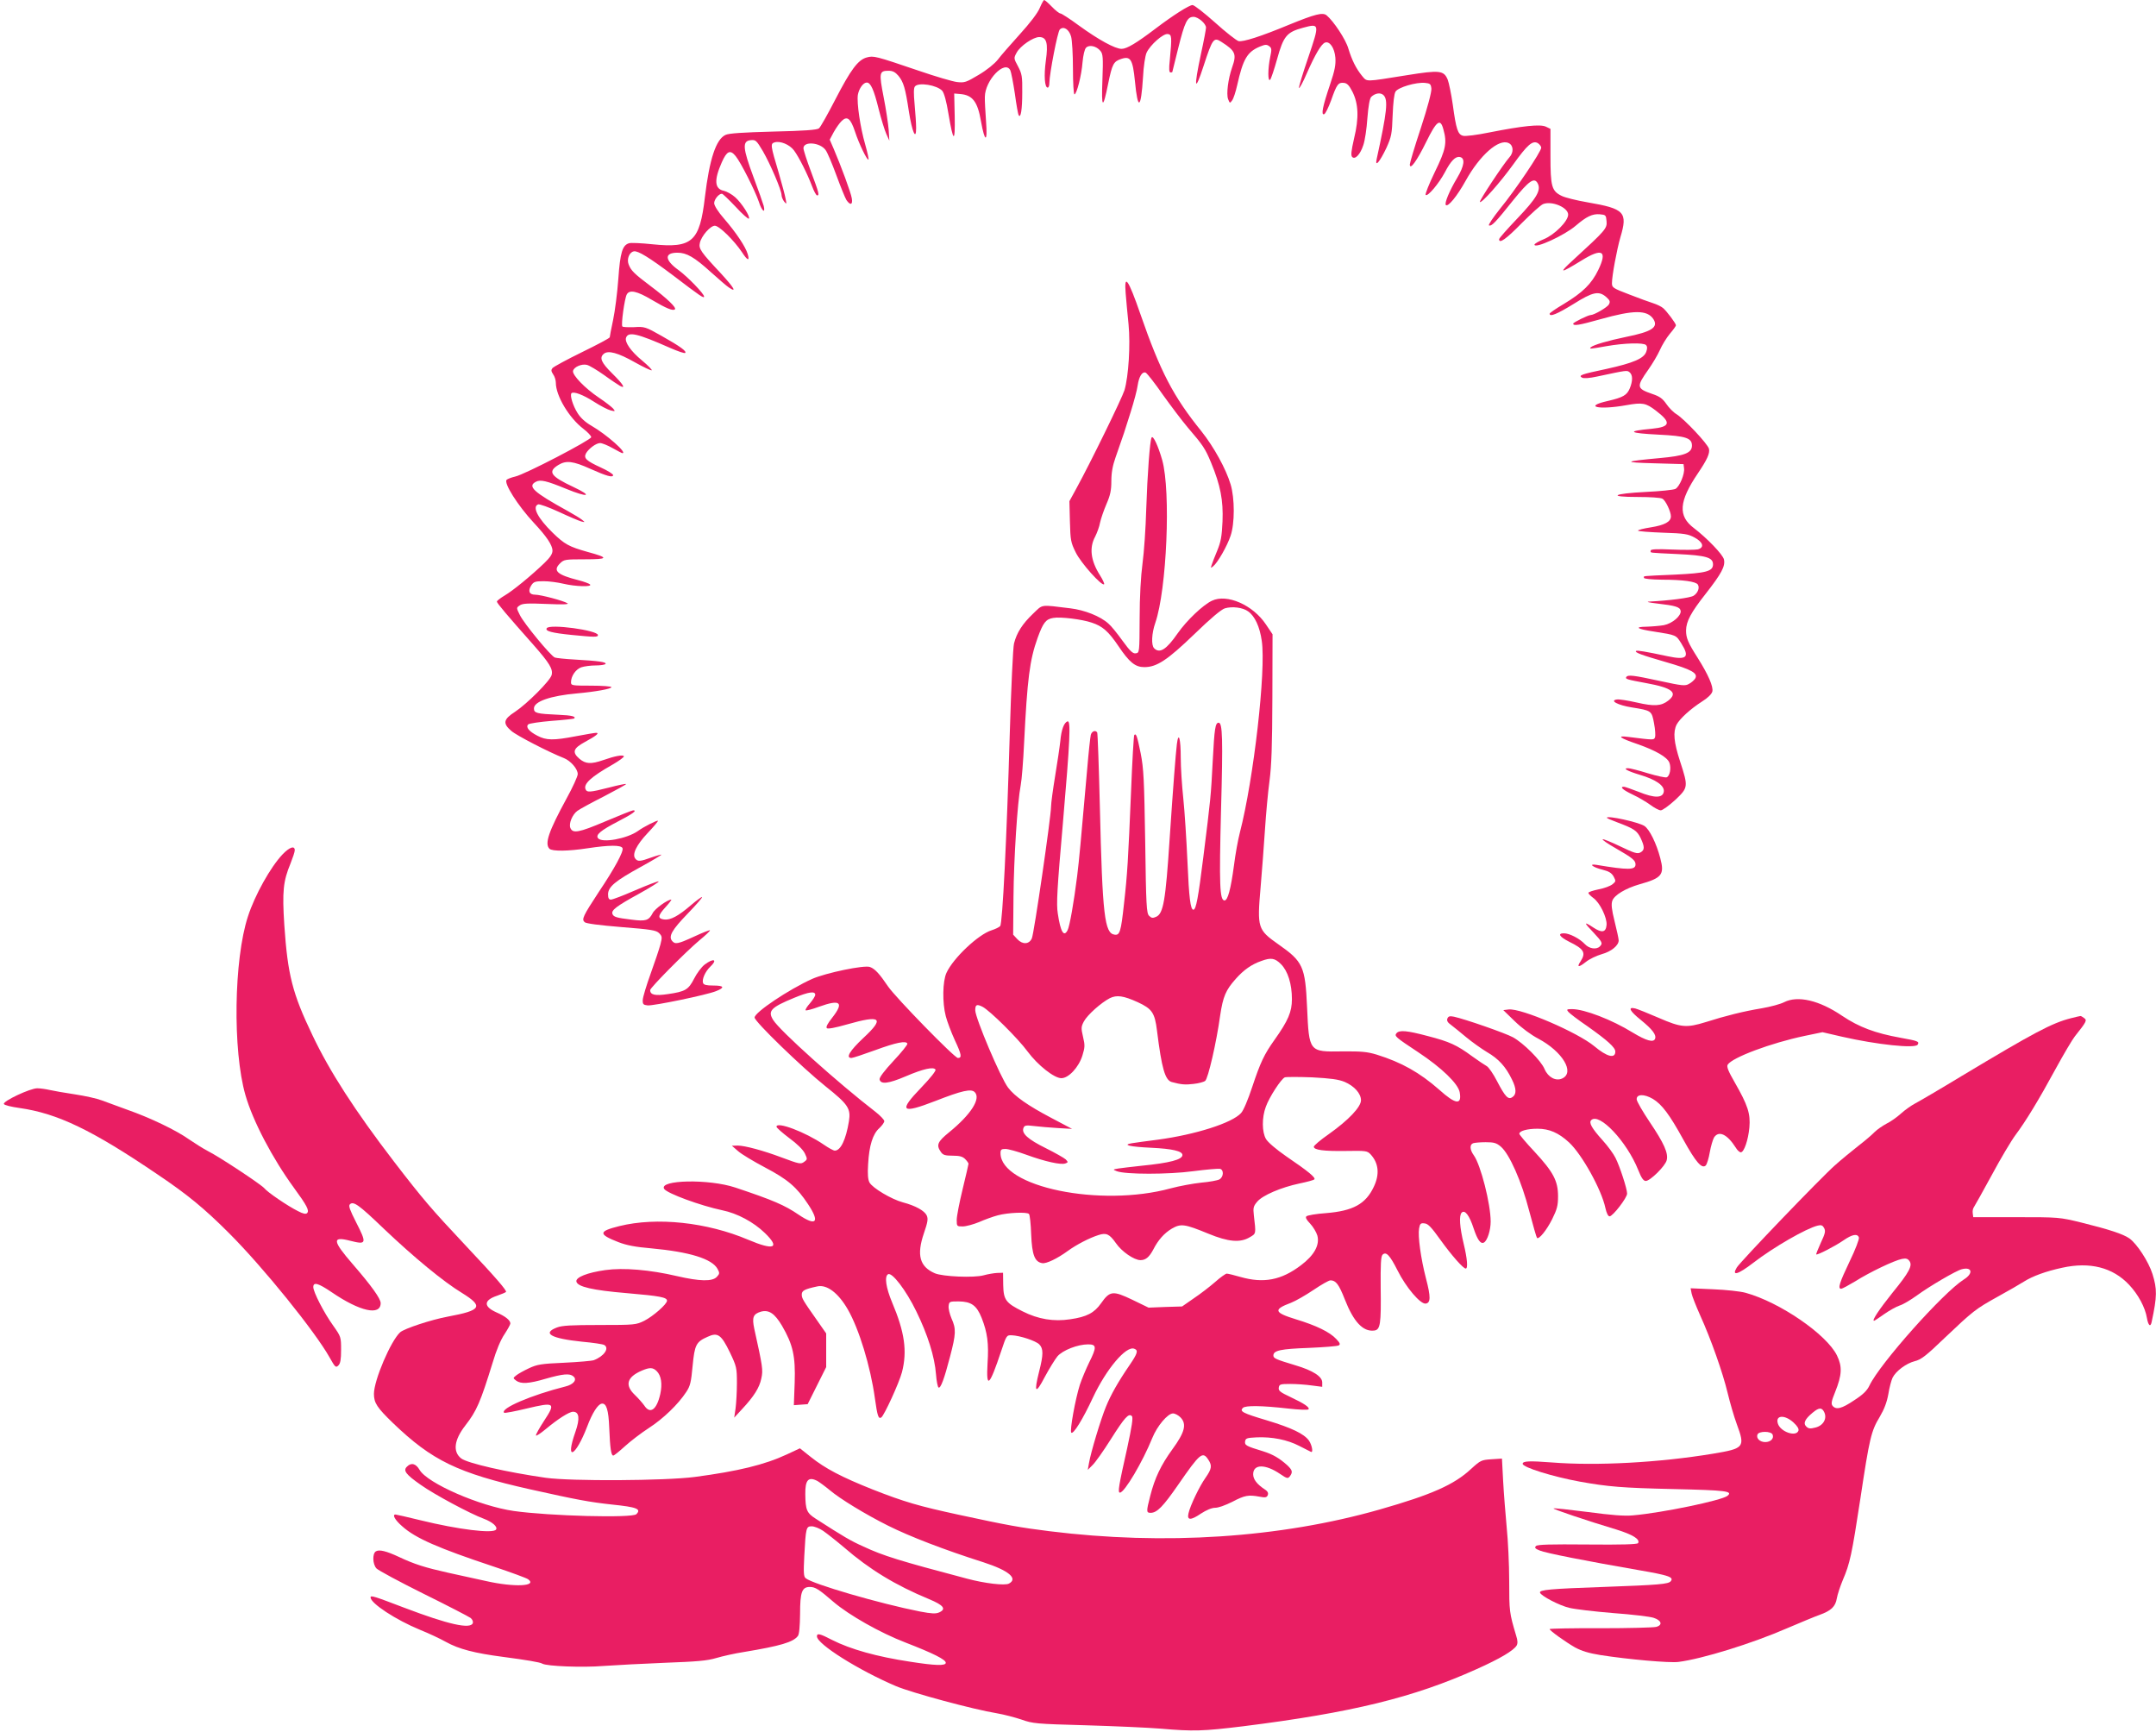
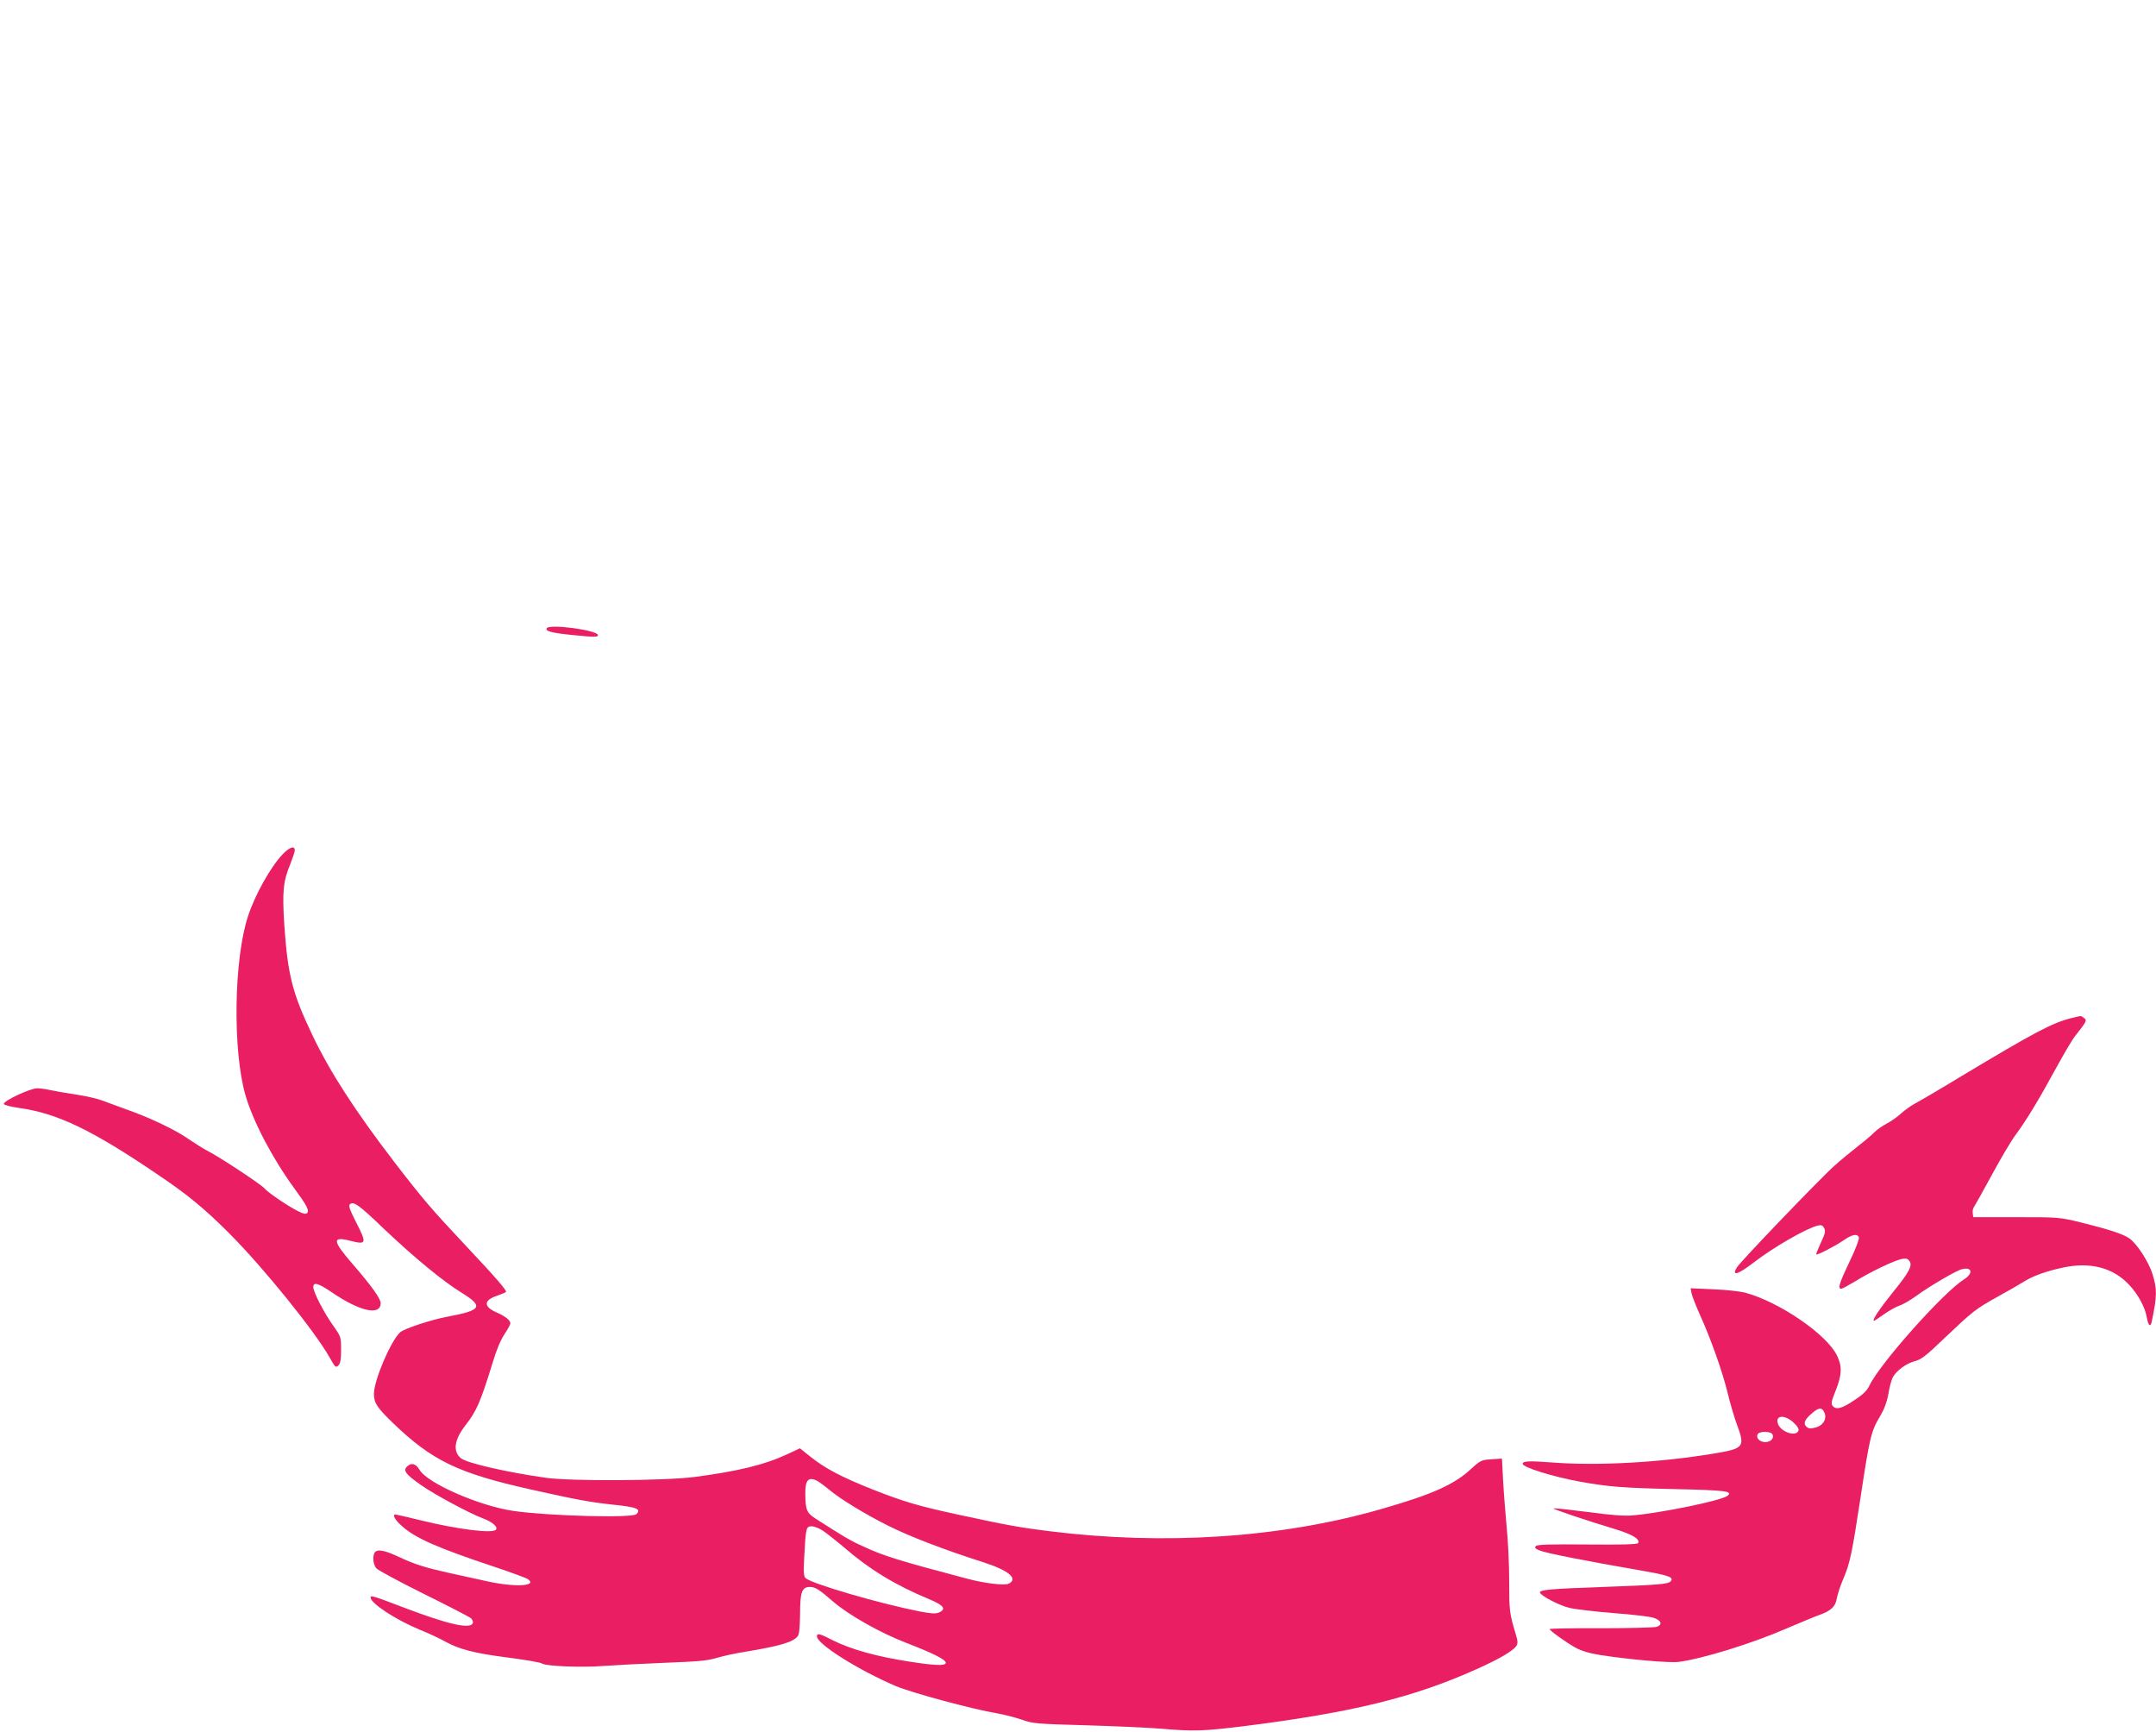
<svg xmlns="http://www.w3.org/2000/svg" version="1.0" width="1280pt" height="1028pt" viewBox="0 0 1280 1028" preserveAspectRatio="xMidYMid meet">
  <g transform="translate(0,1028) scale(0.1,-0.1)" fill="#e91e63" stroke="none">
-     <path d="M6173 10233 c-12 -30 -58 -90 -119 -157 -54 -60 -113 -127 -130 -150 -19 -24 -64 -61 -113 -90 -75 -45 -85 -48 -129 -43 -26 3 -128 33 -227 67 -259 88 -268 90 -309 79 -52 -14 -95 -72 -187 -250 -45 -87 -88 -164 -97 -171 -11 -9 -87 -15 -271 -19 -181 -5 -264 -10 -284 -20 -56 -26 -95 -143 -122 -369 -31 -265 -75 -304 -311 -280 -66 7 -130 10 -140 6 -39 -12 -52 -55 -63 -211 -6 -83 -20 -192 -31 -244 -11 -52 -20 -98 -20 -103 0 -5 -74 -44 -164 -88 -90 -44 -169 -87 -176 -95 -9 -11 -8 -19 4 -37 9 -12 16 -35 16 -50 0 -77 78 -208 163 -273 26 -20 47 -42 47 -50 0 -16 -395 -222 -452 -234 -22 -5 -45 -14 -50 -19 -19 -19 67 -154 161 -255 76 -81 111 -133 111 -166 0 -19 -14 -40 -47 -72 -80 -77 -189 -166 -237 -194 -25 -15 -46 -31 -46 -36 0 -9 59 -79 218 -258 95 -108 116 -143 107 -178 -8 -33 -146 -171 -217 -218 -70 -45 -74 -69 -23 -113 31 -28 226 -128 313 -162 40 -16 82 -64 82 -95 0 -13 -30 -79 -67 -146 -105 -193 -131 -267 -101 -297 16 -16 112 -15 228 3 126 19 199 20 206 0 7 -19 -46 -118 -142 -261 -93 -142 -102 -161 -83 -178 9 -8 84 -18 218 -29 177 -14 207 -19 224 -36 18 -18 19 -24 8 -67 -7 -26 -33 -104 -58 -173 -25 -69 -46 -139 -47 -156 -1 -26 3 -30 29 -33 35 -3 351 62 407 85 53 21 47 33 -17 33 -41 0 -57 4 -61 15 -8 21 13 68 42 96 47 44 21 54 -33 13 -18 -14 -46 -51 -62 -83 -34 -66 -52 -77 -157 -92 -74 -11 -104 -5 -104 24 0 14 210 226 292 295 37 30 66 58 63 60 -2 2 -44 -14 -93 -37 -98 -45 -114 -48 -132 -26 -22 27 -1 65 92 161 50 52 89 96 86 99 -2 3 -33 -20 -67 -49 -73 -63 -121 -89 -158 -84 -40 5 -38 23 8 73 23 25 38 45 34 45 -22 0 -97 -54 -110 -80 -23 -44 -41 -50 -125 -39 -91 11 -107 16 -114 34 -8 22 23 46 160 121 68 38 120 70 114 72 -5 2 -67 -22 -137 -52 -71 -31 -136 -56 -146 -56 -12 0 -17 8 -17 31 0 45 43 80 194 163 69 38 124 71 123 73 -2 1 -29 -6 -60 -17 -66 -24 -81 -25 -95 -7 -21 25 6 81 73 152 36 38 63 70 61 73 -5 4 -82 -34 -119 -61 -66 -46 -212 -72 -236 -43 -17 20 14 46 120 101 85 44 114 65 88 65 -6 0 -81 -30 -166 -66 -158 -67 -193 -73 -207 -38 -10 26 12 79 42 101 15 11 87 50 160 87 73 38 131 70 129 72 -2 3 -48 -7 -102 -21 -114 -29 -131 -30 -139 -9 -12 31 33 73 160 145 40 23 71 46 68 50 -6 10 -52 2 -123 -23 -73 -25 -104 -23 -141 8 -45 39 -37 62 33 100 65 35 89 54 66 54 -8 0 -61 -9 -119 -20 -135 -26 -177 -25 -230 3 -50 26 -70 51 -54 67 6 6 69 15 139 21 71 5 131 12 134 14 12 12 -15 19 -91 22 -133 6 -148 10 -148 38 0 41 98 75 255 89 111 10 205 27 205 37 0 5 -54 9 -120 9 -114 0 -120 1 -120 20 0 37 28 77 61 89 18 6 56 11 85 11 29 0 55 4 59 9 6 11 -40 18 -183 26 -57 3 -110 9 -118 12 -24 9 -183 202 -207 251 -22 44 -22 44 -2 58 16 12 46 14 160 9 95 -4 135 -3 124 4 -23 15 -159 51 -192 51 -35 0 -44 22 -23 55 14 22 24 25 74 25 31 0 84 -7 117 -15 72 -17 174 -20 158 -4 -5 5 -37 17 -69 25 -126 32 -153 56 -110 99 24 24 30 25 148 25 142 0 145 9 16 44 -110 31 -136 45 -207 114 -89 87 -123 154 -86 168 8 3 63 -17 122 -44 60 -28 119 -53 133 -57 24 -6 25 -6 5 10 -11 9 -49 32 -85 52 -203 112 -240 146 -189 173 27 15 64 6 181 -42 129 -53 162 -45 43 11 -137 64 -155 91 -90 131 46 28 86 24 190 -23 96 -43 135 -54 135 -37 0 6 -33 27 -73 45 -87 40 -103 55 -88 84 16 28 60 61 84 61 11 0 44 -13 74 -30 29 -16 55 -30 58 -30 32 0 -94 111 -184 163 -35 20 -64 46 -82 75 -28 44 -47 107 -36 118 12 12 69 -9 134 -51 37 -24 82 -47 98 -51 28 -7 29 -6 15 11 -8 9 -46 39 -85 65 -82 55 -158 134 -153 158 5 24 52 44 83 36 15 -4 60 -31 101 -60 41 -30 84 -58 94 -64 38 -21 20 9 -45 73 -66 65 -78 94 -50 117 26 22 86 5 183 -50 50 -28 96 -50 101 -48 5 1 -21 28 -57 58 -67 55 -105 110 -95 136 14 37 66 25 261 -61 46 -20 86 -34 90 -30 10 10 -30 39 -140 101 -95 54 -102 56 -163 52 -35 -1 -67 0 -70 4 -9 9 13 166 26 190 16 30 60 21 149 -32 86 -51 126 -67 137 -56 10 10 -46 64 -142 136 -101 76 -119 94 -133 131 -12 31 4 72 31 77 24 5 91 -36 232 -142 165 -126 185 -139 185 -126 0 16 -96 116 -152 157 -83 60 -85 103 -6 103 54 0 100 -26 198 -115 47 -42 95 -84 108 -92 49 -33 30 -1 -48 84 -120 128 -133 147 -125 181 9 41 62 102 89 102 26 0 114 -87 161 -157 33 -51 47 -55 34 -11 -12 42 -68 127 -141 211 -35 40 -58 77 -58 91 0 22 27 56 46 56 5 0 41 -35 81 -77 39 -43 75 -74 79 -71 10 11 -42 92 -81 127 -20 18 -50 34 -66 38 -57 11 -61 63 -14 169 30 68 50 77 82 38 32 -39 116 -207 138 -271 17 -55 41 -75 29 -25 -4 15 -31 92 -61 172 -64 172 -67 213 -16 218 29 3 34 -1 72 -65 44 -76 111 -232 111 -261 0 -10 7 -27 15 -38 15 -18 16 -17 9 16 -3 19 -22 89 -41 155 -49 164 -50 172 -24 180 33 10 89 -13 115 -48 29 -39 79 -138 107 -212 11 -30 25 -55 30 -55 15 0 11 15 -36 141 -25 66 -45 129 -45 139 0 43 98 35 131 -10 11 -14 39 -81 64 -149 25 -68 52 -135 60 -148 23 -34 39 -29 32 10 -5 33 -65 195 -108 295 l-23 53 24 45 c14 25 35 55 48 67 32 30 52 14 78 -64 23 -71 73 -174 80 -166 3 2 -6 42 -19 88 -30 103 -51 249 -44 296 7 38 32 73 53 73 23 0 42 -42 70 -155 15 -60 36 -128 46 -150 l18 -40 -4 65 c-3 36 -16 123 -30 194 -28 144 -26 156 29 156 25 0 40 -8 59 -30 30 -37 41 -72 62 -212 19 -121 43 -176 43 -98 0 25 -4 88 -9 140 -6 65 -6 98 2 107 21 26 131 8 162 -26 11 -13 25 -62 37 -137 29 -171 40 -176 37 -14 l-3 135 35 -3 c74 -6 104 -45 124 -162 23 -128 40 -129 30 0 -4 58 -8 123 -7 145 1 99 119 221 151 158 5 -10 17 -72 27 -138 9 -66 19 -124 23 -129 12 -20 21 33 21 135 1 96 -2 111 -25 155 -26 48 -26 49 -8 82 21 39 98 92 134 92 44 0 54 -36 39 -141 -12 -87 -7 -159 11 -159 6 0 10 12 10 28 1 57 49 305 62 317 22 22 55 1 67 -42 6 -21 11 -107 11 -190 0 -84 4 -153 9 -153 13 0 42 112 48 191 4 42 12 77 21 86 19 19 61 10 85 -19 15 -18 17 -37 12 -172 -7 -172 3 -178 34 -23 24 117 32 132 77 147 56 19 69 -2 82 -132 17 -177 36 -167 48 24 3 64 13 127 21 145 22 47 99 115 126 111 24 -3 25 -16 12 -155 -6 -52 -4 -73 4 -73 6 0 11 1 11 3 0 1 16 65 35 141 39 157 54 186 91 186 27 0 74 -40 74 -64 0 -9 -13 -79 -30 -156 -44 -206 -37 -234 16 -70 53 162 60 171 106 141 83 -53 91 -72 63 -151 -24 -69 -35 -158 -24 -188 10 -26 11 -26 24 -8 8 10 21 50 30 90 35 156 59 198 136 230 30 12 39 13 54 2 15 -11 16 -19 6 -65 -14 -68 -15 -149 0 -134 5 5 24 61 41 122 38 137 57 160 153 186 100 27 100 25 32 -176 -32 -93 -57 -175 -55 -181 2 -6 24 34 47 88 50 113 85 172 107 181 28 11 57 -31 62 -89 3 -42 -3 -75 -31 -158 -45 -133 -55 -184 -36 -178 8 2 26 40 42 83 33 94 42 107 76 103 19 -2 31 -15 50 -52 36 -71 40 -155 10 -278 -17 -75 -20 -101 -11 -110 17 -17 48 15 66 71 9 25 20 97 24 159 6 75 14 118 23 127 24 23 56 27 73 10 28 -28 21 -97 -41 -380 -11 -51 19 -15 58 67 30 67 33 82 37 193 3 77 9 128 17 141 16 26 123 57 175 52 31 -3 35 -7 38 -34 2 -19 -23 -113 -62 -232 -37 -111 -66 -209 -66 -218 0 -37 42 21 97 133 62 126 84 143 102 76 23 -81 15 -120 -51 -255 -34 -70 -58 -131 -54 -135 12 -12 78 67 114 134 36 69 63 96 89 91 33 -6 27 -52 -16 -124 -45 -75 -77 -151 -67 -161 13 -13 67 53 118 145 84 151 196 250 254 223 30 -13 32 -56 5 -85 -35 -39 -181 -259 -175 -265 10 -9 120 115 198 223 84 117 114 143 145 127 11 -7 21 -19 21 -28 0 -23 -153 -251 -245 -363 -42 -53 -71 -96 -65 -98 16 -6 38 17 145 151 93 115 124 136 144 99 22 -41 -6 -88 -120 -208 -60 -63 -109 -118 -109 -124 0 -29 42 1 134 95 57 57 114 109 128 114 53 20 148 -21 148 -63 0 -39 -81 -120 -145 -146 -30 -12 -55 -27 -55 -32 0 -27 179 55 246 113 62 53 98 71 142 67 35 -3 37 -5 40 -41 4 -43 -6 -54 -198 -230 -90 -82 -80 -83 50 -3 123 76 154 58 99 -56 -40 -83 -92 -134 -206 -203 -46 -27 -83 -53 -83 -57 0 -21 45 -2 141 57 116 73 151 80 195 42 22 -20 25 -27 16 -44 -9 -17 -88 -63 -108 -63 -15 0 -104 -44 -104 -51 0 -15 33 -10 161 26 199 56 278 56 315 1 31 -49 -9 -75 -163 -106 -106 -22 -192 -47 -208 -61 -12 -12 -6 -11 91 6 108 19 221 22 236 7 8 -8 9 -20 2 -39 -13 -41 -78 -68 -237 -103 -151 -32 -168 -38 -144 -52 10 -5 44 -3 89 7 179 38 177 38 193 25 19 -16 19 -51 1 -95 -17 -41 -40 -54 -130 -75 -148 -33 -57 -55 110 -25 95 17 115 13 173 -31 95 -72 89 -98 -22 -109 -154 -14 -140 -26 40 -35 162 -8 198 -20 198 -65 0 -44 -45 -61 -190 -74 -218 -20 -224 -26 -35 -31 l175 -5 3 -24 c5 -34 -26 -109 -51 -123 -12 -6 -90 -14 -175 -18 -198 -10 -231 -30 -48 -30 70 0 135 -4 145 -10 19 -9 51 -77 51 -105 0 -32 -37 -52 -118 -65 -45 -7 -80 -16 -77 -20 2 -4 69 -9 148 -12 129 -4 149 -8 188 -29 51 -28 59 -59 19 -70 -14 -3 -82 -4 -152 -1 -93 4 -128 2 -128 -6 0 -15 -21 -12 162 -21 167 -8 208 -20 208 -61 0 -41 -39 -52 -228 -61 -206 -9 -182 -7 -182 -19 0 -6 43 -10 108 -11 124 0 201 -11 212 -29 12 -19 0 -50 -25 -66 -19 -13 -146 -29 -265 -35 -19 -1 1 -6 45 -11 113 -13 139 -21 143 -44 4 -29 -49 -75 -100 -85 -24 -4 -70 -8 -103 -9 -76 -1 -56 -14 45 -29 133 -21 130 -20 161 -69 53 -84 34 -102 -82 -77 -131 28 -181 36 -186 31 -9 -9 32 -24 177 -66 153 -44 193 -66 174 -98 -6 -9 -22 -24 -36 -31 -23 -14 -40 -12 -174 17 -157 34 -189 38 -199 23 -7 -12 6 -15 119 -36 154 -28 190 -57 130 -104 -41 -32 -83 -35 -187 -11 -52 12 -105 20 -117 18 -47 -6 5 -34 87 -47 118 -19 119 -19 133 -95 7 -36 9 -73 6 -82 -7 -17 -3 -18 -161 2 -70 9 -49 -7 57 -43 108 -38 176 -77 189 -110 12 -32 3 -79 -16 -87 -8 -3 -58 8 -112 24 -54 17 -107 30 -117 30 -35 0 -4 -17 69 -39 95 -28 147 -64 143 -99 -5 -40 -55 -41 -150 -2 -42 16 -81 30 -87 30 -27 0 -6 -19 51 -46 34 -16 82 -44 105 -61 24 -18 52 -33 63 -33 10 0 49 28 85 61 78 74 79 77 30 228 -38 116 -43 176 -21 220 19 35 81 92 151 137 34 21 57 44 61 59 7 29 -24 100 -87 200 -58 91 -69 118 -69 163 1 54 28 105 117 218 93 119 117 163 108 203 -6 29 -102 128 -178 186 -96 72 -90 158 23 325 56 83 72 119 66 146 -8 30 -145 175 -192 205 -19 11 -46 39 -61 61 -22 32 -40 45 -82 59 -96 33 -97 43 -25 145 24 34 55 86 68 115 13 30 40 74 60 98 20 23 36 46 36 50 0 11 -54 83 -76 102 -10 9 -37 22 -59 29 -22 7 -86 30 -142 52 -97 37 -103 41 -103 67 0 44 29 199 50 272 45 150 25 170 -195 208 -64 11 -133 28 -153 38 -60 29 -67 56 -67 238 l0 160 -27 13 c-33 16 -137 5 -335 -34 -73 -15 -143 -24 -157 -20 -31 8 -41 38 -61 185 -9 63 -23 130 -30 148 -23 55 -47 58 -240 27 -257 -41 -237 -41 -269 -4 -35 43 -60 93 -81 162 -15 53 -87 162 -129 197 -23 19 -69 7 -221 -55 -171 -71 -275 -104 -302 -98 -13 4 -76 53 -139 110 -64 57 -124 104 -134 104 -20 0 -116 -61 -220 -140 -112 -85 -170 -120 -201 -120 -39 0 -137 54 -253 138 -54 40 -104 72 -110 72 -7 0 -30 18 -51 40 -21 22 -42 40 -46 40 -3 0 -15 -21 -26 -47z" />
-     <path d="M6683 8539 c3 -41 11 -123 17 -183 12 -124 0 -310 -24 -392 -15 -48 -201 -429 -286 -584 l-41 -75 3 -120 c3 -112 5 -125 35 -185 31 -63 155 -201 168 -188 3 3 -8 27 -25 54 -55 87 -64 163 -28 229 11 22 25 59 29 83 5 23 22 73 38 110 23 53 29 82 29 137 0 50 8 92 25 140 47 133 56 161 90 270 19 61 38 131 41 156 8 54 27 85 48 77 8 -4 54 -62 101 -130 48 -67 115 -156 149 -196 91 -106 103 -124 138 -208 56 -135 73 -224 68 -349 -4 -90 -10 -122 -32 -175 -15 -36 -30 -74 -33 -85 -6 -18 -5 -18 10 -6 26 21 83 120 103 181 25 73 25 222 0 305 -28 93 -100 223 -174 316 -166 205 -243 353 -361 693 -73 211 -98 245 -88 125z" />
-     <path d="M6837 7683 c-10 -17 -25 -216 -32 -428 -3 -110 -13 -254 -22 -320 -10 -75 -17 -198 -17 -325 -1 -203 -1 -205 -23 -208 -17 -3 -34 13 -79 75 -31 43 -68 89 -83 101 -48 44 -142 81 -226 91 -183 22 -161 26 -222 -32 -63 -60 -97 -113 -113 -177 -6 -25 -17 -264 -25 -532 -18 -622 -43 -1129 -57 -1145 -6 -7 -29 -18 -51 -25 -78 -24 -228 -165 -268 -253 -23 -50 -25 -177 -4 -257 8 -31 32 -95 54 -143 40 -85 43 -105 18 -105 -20 0 -370 359 -415 425 -50 74 -77 104 -107 115 -33 13 -263 -35 -344 -71 -139 -63 -341 -198 -341 -229 0 -24 281 -296 422 -409 134 -107 150 -131 138 -207 -18 -109 -49 -174 -84 -174 -8 0 -37 16 -66 36 -108 74 -280 139 -280 106 0 -6 34 -36 75 -67 48 -35 82 -69 93 -91 16 -34 16 -36 -3 -50 -21 -16 -28 -14 -136 26 -106 40 -217 70 -259 70 l-35 -1 37 -32 c20 -18 92 -61 160 -97 135 -71 188 -116 256 -219 71 -107 48 -132 -57 -61 -82 56 -151 86 -376 161 -156 52 -455 46 -422 -8 17 -27 217 -100 345 -127 89 -18 186 -70 253 -135 93 -90 54 -105 -99 -40 -245 104 -543 136 -765 81 -125 -31 -126 -48 -6 -95 49 -19 101 -29 195 -37 228 -21 361 -62 394 -122 13 -24 13 -29 -4 -47 -26 -29 -102 -27 -236 4 -162 38 -319 51 -426 36 -107 -15 -177 -43 -172 -68 6 -31 96 -52 300 -69 198 -17 238 -25 238 -45 0 -20 -82 -92 -135 -119 -49 -24 -56 -25 -265 -25 -167 0 -224 -3 -254 -15 -89 -34 -35 -65 148 -84 67 -6 127 -15 134 -20 31 -19 -2 -67 -63 -90 -11 -4 -90 -11 -175 -15 -137 -6 -161 -10 -210 -33 -30 -14 -64 -33 -75 -42 -20 -16 -20 -16 -1 -31 28 -21 75 -19 176 11 102 29 143 33 164 14 24 -19 2 -48 -47 -60 -203 -51 -389 -131 -364 -156 3 -3 63 8 133 25 168 40 175 35 104 -73 -28 -43 -50 -82 -48 -87 2 -4 28 13 58 38 72 60 139 103 162 103 37 0 42 -40 14 -120 -63 -178 0 -150 70 32 30 80 63 132 86 136 28 5 41 -38 45 -143 5 -122 11 -165 24 -165 5 0 36 25 70 56 33 30 97 79 142 108 85 55 173 140 221 213 24 36 29 58 38 155 12 126 21 143 89 173 60 28 81 13 132 -92 40 -84 42 -92 42 -183 0 -52 -4 -120 -8 -150 l-8 -55 46 50 c71 76 104 128 115 183 11 50 8 69 -42 295 -14 67 -7 87 39 101 48 13 82 -10 126 -84 65 -112 80 -180 75 -336 l-5 -135 41 3 41 3 55 110 55 110 0 100 0 100 -49 70 c-90 128 -96 138 -96 161 0 23 17 32 92 48 57 13 125 -39 181 -136 67 -116 135 -339 161 -527 15 -107 21 -125 38 -115 17 11 106 205 123 269 32 125 16 238 -59 415 -36 86 -46 153 -24 166 23 15 107 -94 168 -220 68 -139 109 -269 117 -374 3 -40 10 -75 15 -78 12 -8 34 51 68 182 36 137 37 166 9 228 -11 26 -19 59 -17 74 3 26 5 27 60 27 74 -1 106 -23 136 -98 34 -87 43 -150 35 -270 -9 -155 11 -137 81 73 31 93 32 95 62 94 50 -2 143 -33 164 -54 25 -25 25 -61 -1 -162 -32 -127 -21 -137 34 -31 27 50 61 105 75 122 31 36 120 71 182 71 51 0 52 -16 6 -108 -18 -37 -43 -96 -55 -132 -27 -85 -61 -273 -51 -284 12 -12 68 78 129 209 80 170 197 308 245 289 25 -9 20 -27 -27 -96 -70 -102 -113 -179 -141 -248 -30 -72 -91 -274 -101 -336 l-7 -39 28 28 c16 15 65 84 109 154 83 131 106 156 125 137 8 -8 0 -61 -28 -190 -51 -227 -57 -264 -43 -264 27 0 135 183 192 324 29 72 92 146 123 146 12 0 33 -11 46 -25 36 -39 24 -87 -49 -187 -69 -95 -105 -171 -132 -277 -24 -93 -24 -101 2 -101 38 0 74 37 164 167 130 188 145 200 179 148 23 -35 20 -54 -17 -107 -35 -49 -91 -165 -101 -211 -10 -42 13 -43 73 -2 34 22 65 35 86 35 19 0 63 16 102 36 73 38 95 42 160 30 36 -7 44 -5 50 10 4 12 -1 22 -18 33 -47 31 -69 60 -69 90 0 61 72 62 161 1 40 -27 45 -28 57 -13 18 25 15 36 -15 65 -48 43 -86 65 -143 83 -102 31 -111 36 -108 59 3 19 11 21 68 24 92 4 183 -14 254 -51 33 -17 64 -33 69 -35 15 -7 6 41 -12 67 -29 40 -101 75 -250 120 -144 43 -163 53 -142 74 15 15 111 14 269 -4 61 -7 115 -9 120 -5 10 11 -23 34 -106 73 -62 29 -73 38 -70 56 3 20 9 22 68 22 36 0 93 -4 128 -9 l62 -8 0 26 c0 35 -55 71 -160 102 -116 35 -130 41 -130 58 0 30 44 39 210 45 91 4 171 10 178 15 11 6 7 15 -15 38 -38 41 -118 80 -240 117 -130 40 -135 58 -28 98 28 11 87 45 133 76 46 31 91 57 101 57 32 0 50 -24 85 -113 52 -133 108 -193 174 -185 37 4 42 37 39 255 -1 136 1 185 11 195 21 21 43 -2 89 -93 51 -102 136 -201 167 -197 30 4 31 39 2 149 -31 120 -49 253 -41 297 5 29 10 33 33 30 21 -2 41 -24 94 -98 67 -93 135 -170 150 -170 14 0 9 59 -12 146 -24 100 -29 169 -12 186 19 19 46 -17 71 -94 23 -69 42 -95 62 -83 20 13 39 73 39 124 0 104 -59 336 -100 393 -24 33 -26 64 -4 72 9 3 42 6 74 6 49 0 64 -4 90 -26 51 -43 124 -207 169 -383 22 -84 43 -156 46 -159 11 -11 57 45 90 111 29 59 35 80 35 136 0 91 -28 144 -140 265 -50 53 -90 101 -90 106 0 17 47 30 108 30 70 0 125 -24 187 -81 76 -70 193 -280 216 -389 7 -31 16 -50 25 -50 19 0 104 110 104 135 0 29 -44 163 -69 212 -11 23 -46 71 -77 105 -65 72 -82 104 -67 119 47 47 211 -126 279 -296 19 -48 31 -65 45 -65 26 0 116 89 124 123 11 41 -16 101 -101 227 -41 61 -75 120 -77 133 -3 33 43 35 96 4 53 -32 98 -91 181 -242 74 -134 110 -175 133 -153 7 8 18 43 24 79 6 35 18 74 25 87 28 43 78 20 129 -60 9 -16 23 -28 30 -28 19 0 44 72 51 148 7 81 -9 131 -87 267 -38 66 -49 93 -42 105 27 43 257 129 457 171 l106 22 117 -27 c206 -47 433 -71 448 -47 11 19 3 22 -102 41 -150 27 -246 63 -346 130 -137 93 -264 122 -345 81 -21 -11 -80 -27 -132 -36 -109 -18 -217 -45 -333 -82 -114 -35 -146 -33 -279 25 -62 27 -125 52 -140 56 -46 11 -33 -15 33 -68 69 -56 94 -89 85 -112 -9 -24 -52 -12 -133 37 -123 76 -287 139 -360 139 -31 0 -34 -2 -22 -16 7 -9 58 -48 114 -86 120 -85 165 -126 165 -150 0 -44 -50 -31 -125 32 -99 82 -433 226 -508 218 l-32 -4 68 -66 c40 -39 97 -81 139 -103 145 -77 220 -202 142 -237 -37 -17 -83 7 -104 56 -21 51 -126 155 -188 189 -46 25 -285 108 -350 122 -25 5 -33 3 -39 -11 -5 -13 2 -24 22 -38 15 -12 56 -44 90 -73 35 -29 90 -68 123 -88 69 -40 111 -86 148 -162 28 -56 28 -90 2 -106 -24 -16 -42 3 -90 95 -22 43 -50 84 -62 90 -11 6 -50 32 -86 58 -91 67 -135 87 -263 120 -124 33 -169 37 -186 17 -14 -17 -7 -23 129 -113 139 -92 236 -186 246 -237 14 -78 -23 -74 -122 15 -115 101 -223 162 -371 208 -57 17 -90 20 -205 19 -197 -3 -196 -4 -208 262 -11 243 -24 271 -171 374 -122 86 -126 97 -105 337 8 95 20 250 26 343 6 94 18 224 27 290 12 91 16 209 17 495 l1 375 -39 58 c-77 116 -232 184 -321 141 -53 -25 -149 -116 -203 -193 -67 -97 -107 -122 -140 -89 -18 18 -15 88 7 151 68 197 93 780 41 966 -24 84 -54 149 -63 134z m573 -1032 c40 -28 69 -91 81 -175 26 -174 -48 -821 -130 -1138 -11 -42 -27 -130 -35 -195 -19 -142 -37 -208 -56 -208 -29 0 -32 95 -21 530 12 432 9 525 -14 525 -20 0 -25 -34 -35 -225 -11 -213 -12 -222 -56 -573 -30 -240 -43 -312 -59 -312 -17 0 -26 70 -35 282 -6 133 -17 305 -25 380 -8 75 -15 183 -15 240 0 114 -13 160 -23 81 -7 -58 -22 -248 -43 -563 -24 -366 -37 -443 -80 -462 -20 -9 -28 -8 -42 6 -15 15 -18 59 -23 439 -6 368 -9 435 -27 526 -21 103 -27 120 -38 108 -3 -3 -12 -153 -19 -334 -17 -408 -22 -493 -42 -668 -18 -167 -25 -188 -56 -183 -59 8 -72 114 -87 752 -6 242 -13 443 -16 448 -10 16 -32 8 -38 -14 -3 -13 -13 -102 -21 -198 -40 -453 -47 -533 -60 -640 -19 -153 -45 -301 -57 -322 -22 -43 -42 -9 -58 100 -9 56 -4 145 30 532 43 499 48 614 28 608 -21 -7 -37 -49 -43 -117 -4 -37 -18 -130 -31 -209 -13 -79 -24 -160 -24 -180 0 -59 -101 -754 -114 -782 -16 -36 -55 -38 -86 -5 l-25 27 2 226 c2 226 23 559 43 662 6 30 15 142 20 250 19 380 33 492 80 623 33 91 49 112 93 119 41 8 171 -8 229 -28 64 -21 99 -52 158 -139 65 -97 100 -125 154 -125 74 0 137 42 297 196 97 94 159 146 181 153 43 13 107 5 138 -18z m195 -2094 c41 -41 65 -118 65 -208 0 -75 -22 -127 -103 -241 -62 -87 -84 -134 -133 -281 -24 -73 -52 -140 -66 -154 -53 -59 -271 -128 -494 -158 -65 -8 -135 -18 -154 -21 -60 -10 -13 -21 115 -27 126 -6 185 -20 185 -43 0 -27 -73 -47 -245 -64 -55 -6 -116 -13 -135 -16 -34 -6 -35 -6 -10 -16 51 -20 307 -20 455 0 77 10 148 16 158 14 24 -6 22 -49 -4 -63 -11 -6 -60 -15 -107 -19 -48 -5 -130 -20 -182 -34 -417 -114 -1010 8 -1010 209 0 21 5 25 29 25 16 0 71 -15 123 -34 112 -41 208 -62 233 -52 17 6 17 8 2 24 -10 9 -63 39 -119 67 -105 52 -144 87 -132 119 6 16 14 18 63 12 31 -4 94 -9 141 -12 l85 -5 -123 65 c-137 72 -218 128 -257 180 -44 57 -195 414 -195 459 0 34 9 38 43 21 44 -23 210 -187 268 -266 60 -81 158 -158 200 -158 43 0 103 64 125 134 15 49 16 61 4 111 -12 52 -12 60 5 92 21 39 102 111 154 138 41 20 80 15 166 -24 84 -39 101 -62 114 -169 28 -225 48 -294 88 -305 55 -15 81 -17 129 -11 29 3 60 11 69 18 17 12 67 228 89 388 17 113 33 151 93 218 47 53 94 86 152 106 57 21 80 17 116 -19z m-2765 -182 c0 -8 -14 -30 -31 -50 -18 -20 -29 -38 -26 -42 4 -3 39 6 79 21 128 46 151 27 78 -66 -26 -33 -38 -54 -31 -61 6 -6 49 2 119 22 203 58 226 39 98 -80 -81 -76 -107 -119 -71 -119 8 0 71 21 140 46 125 46 185 58 192 39 2 -6 -35 -52 -83 -103 -54 -58 -84 -98 -82 -109 6 -31 52 -26 155 18 105 45 166 58 177 40 4 -7 -31 -51 -84 -106 -138 -143 -120 -159 84 -80 156 61 212 74 233 52 38 -38 -23 -133 -152 -238 -69 -56 -78 -76 -49 -117 12 -18 25 -22 70 -22 41 0 59 -5 74 -20 11 -11 20 -24 20 -28 0 -4 -16 -72 -35 -151 -19 -78 -35 -160 -35 -182 0 -38 1 -39 35 -39 20 0 64 12 98 26 34 15 84 33 111 40 59 16 173 21 185 8 5 -5 11 -60 13 -122 5 -121 21 -163 66 -170 24 -4 89 27 152 73 51 37 128 77 182 94 46 15 65 6 103 -48 34 -50 108 -101 146 -101 31 0 52 18 76 63 29 57 65 97 110 124 54 31 76 28 217 -30 119 -49 189 -55 246 -21 38 22 37 19 24 130 -5 44 -3 54 20 81 32 38 142 85 251 108 44 9 84 20 88 24 10 10 -34 47 -168 138 -59 41 -107 82 -119 102 -24 41 -25 127 -1 191 20 57 91 166 113 175 9 3 82 3 162 0 112 -6 156 -12 193 -27 58 -25 97 -69 97 -109 0 -40 -74 -118 -191 -201 -49 -34 -89 -68 -89 -75 0 -19 59 -27 190 -25 120 2 127 1 147 -20 48 -52 55 -118 19 -193 -48 -102 -123 -143 -284 -156 -58 -4 -110 -13 -116 -19 -7 -7 0 -20 22 -43 18 -19 37 -51 43 -71 15 -56 -18 -117 -98 -177 -116 -88 -221 -108 -358 -69 -38 11 -75 20 -82 20 -6 0 -38 -22 -69 -50 -31 -27 -88 -71 -127 -97 l-69 -48 -100 -3 -99 -4 -97 47 c-115 55 -133 53 -185 -21 -40 -57 -85 -81 -183 -95 -98 -15 -190 0 -283 47 -100 50 -113 68 -115 156 l-1 73 -35 -1 c-19 -1 -55 -7 -80 -14 -58 -16 -243 -8 -290 12 -90 39 -109 108 -65 237 23 67 26 86 17 106 -13 28 -66 58 -142 78 -67 18 -180 85 -198 118 -9 17 -12 49 -8 109 6 111 28 179 66 213 16 15 30 34 30 42 0 8 -24 33 -52 55 -222 171 -570 483 -608 546 -33 53 -14 74 125 131 87 36 125 41 125 18z m-941 -2234 c27 -27 34 -76 21 -136 -21 -93 -60 -122 -95 -68 -10 14 -35 43 -56 63 -61 58 -47 106 41 144 47 20 66 20 89 -3z" />
    <path d="M3246 6551 c-11 -17 29 -28 149 -40 133 -13 155 -14 155 -1 0 29 -288 68 -304 41z" />
-     <path d="M9540 5426 c0 -3 26 -14 58 -26 104 -39 120 -50 142 -94 25 -53 25 -72 -1 -86 -17 -10 -37 -4 -120 36 -54 26 -101 45 -104 42 -4 -3 31 -27 77 -53 99 -57 118 -72 118 -96 0 -34 -44 -34 -230 -3 -53 9 -25 -14 36 -29 36 -9 52 -19 64 -40 14 -27 14 -29 -7 -46 -12 -10 -49 -24 -82 -30 -34 -7 -61 -16 -61 -21 0 -5 13 -18 29 -30 39 -27 83 -118 79 -161 -4 -44 -28 -48 -78 -15 -58 38 -59 32 -1 -28 54 -58 58 -65 39 -84 -20 -20 -63 -14 -89 14 -31 33 -91 64 -124 64 -40 0 -26 -21 31 -50 88 -43 101 -65 68 -116 -25 -37 -12 -38 31 -4 21 17 63 37 94 46 58 16 101 52 101 82 0 9 -11 60 -24 112 -18 72 -21 102 -14 123 12 34 79 74 162 98 133 37 149 57 123 155 -23 88 -64 171 -94 191 -35 23 -223 64 -223 49z" />
    <path d="M1677 5208 c-71 -75 -164 -241 -205 -368 -84 -256 -91 -796 -15 -1060 44 -154 161 -377 289 -552 76 -104 92 -134 77 -149 -7 -7 -24 -4 -54 12 -59 29 -181 112 -199 135 -19 23 -269 188 -335 221 -27 14 -78 46 -113 70 -76 54 -230 128 -367 176 -55 20 -123 45 -150 55 -28 11 -100 27 -160 36 -61 9 -128 21 -150 26 -22 5 -55 10 -74 10 -42 0 -204 -76 -198 -93 2 -7 43 -17 93 -24 225 -32 430 -130 819 -394 180 -121 279 -203 425 -349 203 -203 510 -583 597 -738 33 -59 37 -62 52 -47 12 12 16 35 16 93 0 76 -1 78 -46 142 -55 76 -119 201 -119 230 0 32 29 24 110 -31 167 -114 290 -141 290 -64 0 26 -54 102 -165 230 -122 141 -125 168 -16 140 98 -25 100 -17 34 112 -35 69 -45 95 -36 104 21 21 53 -2 200 -143 182 -173 357 -317 466 -383 129 -80 116 -103 -83 -140 -102 -19 -258 -71 -284 -93 -56 -51 -156 -285 -156 -366 0 -54 19 -82 113 -173 232 -223 385 -297 812 -393 283 -63 353 -76 490 -91 146 -15 174 -26 143 -57 -24 -24 -517 -11 -728 19 -202 29 -512 164 -559 244 -22 38 -50 45 -75 19 -24 -23 -7 -46 82 -108 80 -57 293 -171 374 -201 51 -19 84 -48 73 -64 -15 -26 -225 0 -449 55 -77 19 -144 34 -148 34 -21 0 -3 -33 40 -70 79 -71 215 -130 543 -239 102 -34 194 -68 204 -75 58 -42 -81 -49 -249 -11 -61 13 -164 36 -228 50 -134 30 -198 50 -289 93 -75 35 -118 46 -138 33 -21 -14 -19 -76 4 -101 10 -11 136 -79 279 -150 144 -71 269 -136 280 -144 11 -9 16 -22 13 -31 -15 -37 -147 -7 -405 91 -181 69 -202 76 -202 62 0 -35 151 -134 295 -193 50 -20 118 -52 152 -71 77 -43 171 -67 339 -89 137 -18 221 -32 233 -40 26 -16 242 -24 363 -14 73 5 239 14 368 19 188 7 248 12 302 28 37 11 112 28 165 36 216 36 292 58 320 95 8 10 12 57 13 131 0 130 11 160 58 160 32 0 53 -13 142 -90 92 -78 275 -182 426 -240 165 -64 239 -101 239 -120 0 -19 -63 -17 -210 6 -199 30 -356 74 -466 130 -71 37 -89 41 -89 21 0 -46 247 -201 470 -296 96 -40 458 -138 599 -161 41 -7 106 -24 145 -37 67 -24 87 -26 381 -34 171 -5 371 -14 445 -20 196 -17 252 -15 490 14 646 81 1013 171 1386 339 141 63 219 110 238 140 7 12 7 30 -3 60 -40 134 -41 144 -41 323 0 99 -7 243 -15 320 -7 77 -17 200 -21 274 l-7 133 -62 -4 c-60 -4 -65 -6 -122 -58 -100 -93 -233 -152 -541 -240 -592 -169 -1280 -214 -1962 -129 -175 22 -244 34 -540 98 -235 51 -319 75 -510 150 -183 73 -281 124 -367 193 l-64 51 -77 -36 c-133 -62 -291 -100 -547 -134 -177 -23 -734 -26 -885 -5 -230 33 -464 86 -502 115 -51 40 -42 110 25 196 67 86 89 137 162 373 21 72 48 136 70 168 19 29 35 58 35 64 0 19 -30 43 -83 66 -78 35 -76 72 5 99 26 9 49 19 52 22 7 7 -60 85 -239 275 -205 218 -256 278 -426 499 -231 301 -382 535 -484 750 -119 248 -147 359 -167 653 -13 201 -7 261 37 367 13 33 25 68 25 78 0 29 -31 19 -73 -25z m3176 -3719 c12 -7 45 -31 74 -55 59 -50 209 -142 345 -210 128 -64 332 -143 568 -218 148 -48 206 -96 150 -126 -24 -13 -143 1 -248 29 -405 107 -498 136 -616 191 -76 34 -115 57 -283 165 -53 34 -61 51 -62 146 -1 84 18 106 72 78z m34 -296 c23 -16 79 -60 125 -99 150 -130 305 -224 503 -306 87 -36 105 -59 61 -79 -20 -9 -44 -8 -113 5 -239 47 -638 163 -680 198 -12 10 -13 34 -8 132 9 168 11 176 44 176 15 0 46 -12 68 -27z" />
    <path d="M12295 4236 c-114 -29 -220 -86 -647 -342 -130 -79 -255 -152 -278 -164 -23 -12 -61 -39 -83 -59 -23 -21 -62 -49 -87 -61 -24 -13 -56 -35 -70 -49 -14 -15 -56 -51 -95 -81 -38 -30 -102 -82 -141 -117 -83 -73 -561 -571 -583 -607 -32 -53 7 -42 98 28 119 92 315 205 383 221 21 5 29 2 38 -15 9 -18 6 -32 -20 -87 -16 -36 -29 -67 -27 -69 5 -6 112 49 161 83 52 36 83 42 92 18 4 -8 -21 -73 -55 -143 -60 -126 -72 -162 -50 -162 6 0 43 20 83 44 85 54 232 124 277 133 24 5 35 2 45 -12 20 -27 -1 -67 -100 -188 -79 -99 -125 -167 -110 -167 3 0 30 18 61 40 30 21 71 44 92 51 20 6 65 33 101 59 75 55 234 148 267 156 62 16 70 -25 12 -61 -123 -78 -498 -499 -560 -629 -14 -30 -38 -54 -91 -88 -74 -50 -107 -58 -128 -33 -10 12 -7 28 15 82 41 102 43 151 11 217 -61 125 -339 316 -542 372 -33 9 -117 18 -193 21 l-134 6 6 -31 c3 -16 26 -74 50 -128 65 -143 135 -342 164 -463 14 -58 38 -141 54 -184 51 -138 45 -145 -141 -176 -320 -53 -691 -73 -956 -52 -133 10 -174 9 -174 -8 0 -21 177 -76 340 -106 168 -30 250 -37 557 -44 310 -7 353 -12 319 -40 -33 -27 -387 -101 -561 -116 -50 -5 -127 1 -269 20 -109 14 -200 24 -203 21 -4 -4 193 -71 373 -125 97 -30 143 -58 129 -81 -5 -7 -95 -10 -300 -8 -222 2 -297 0 -306 -9 -10 -10 -5 -16 23 -27 36 -15 269 -61 592 -117 174 -30 205 -41 185 -65 -14 -17 -67 -22 -401 -34 -315 -11 -381 -17 -375 -34 6 -19 114 -76 174 -90 32 -8 149 -22 260 -31 111 -8 219 -21 240 -28 47 -15 56 -43 16 -54 -15 -4 -164 -8 -330 -8 -167 1 -303 -2 -303 -5 0 -9 92 -75 151 -109 39 -21 81 -34 149 -45 165 -26 413 -48 465 -41 141 18 436 109 645 200 80 34 166 70 192 79 70 25 95 50 103 98 4 23 20 72 36 110 42 98 53 149 104 483 54 359 64 401 115 485 27 46 42 86 51 135 6 39 18 82 25 97 20 40 81 85 131 98 38 9 68 32 178 138 170 161 182 171 317 246 62 34 131 74 153 88 52 33 131 62 229 83 163 36 299 2 396 -101 54 -57 96 -135 106 -197 8 -45 21 -57 28 -25 33 154 33 196 5 286 -23 73 -92 179 -137 211 -37 26 -123 54 -285 94 -131 32 -134 32 -387 32 l-255 0 -3 23 c-2 13 1 28 6 35 5 7 53 93 107 192 53 99 117 206 141 238 62 83 138 208 238 392 48 88 99 174 114 193 70 88 74 96 55 109 -9 7 -19 13 -22 12 -3 0 -28 -6 -56 -13z m-1464 -2340 c17 -38 -7 -79 -54 -90 -30 -8 -41 -6 -53 6 -20 19 -9 44 37 82 38 32 56 33 70 2z m-184 -59 c25 -23 34 -39 30 -50 -15 -38 -107 -6 -122 43 -16 50 40 54 92 7z m-123 -73 c9 -23 -12 -44 -44 -44 -32 0 -55 23 -46 45 8 21 82 21 90 -1z" />
  </g>
</svg>